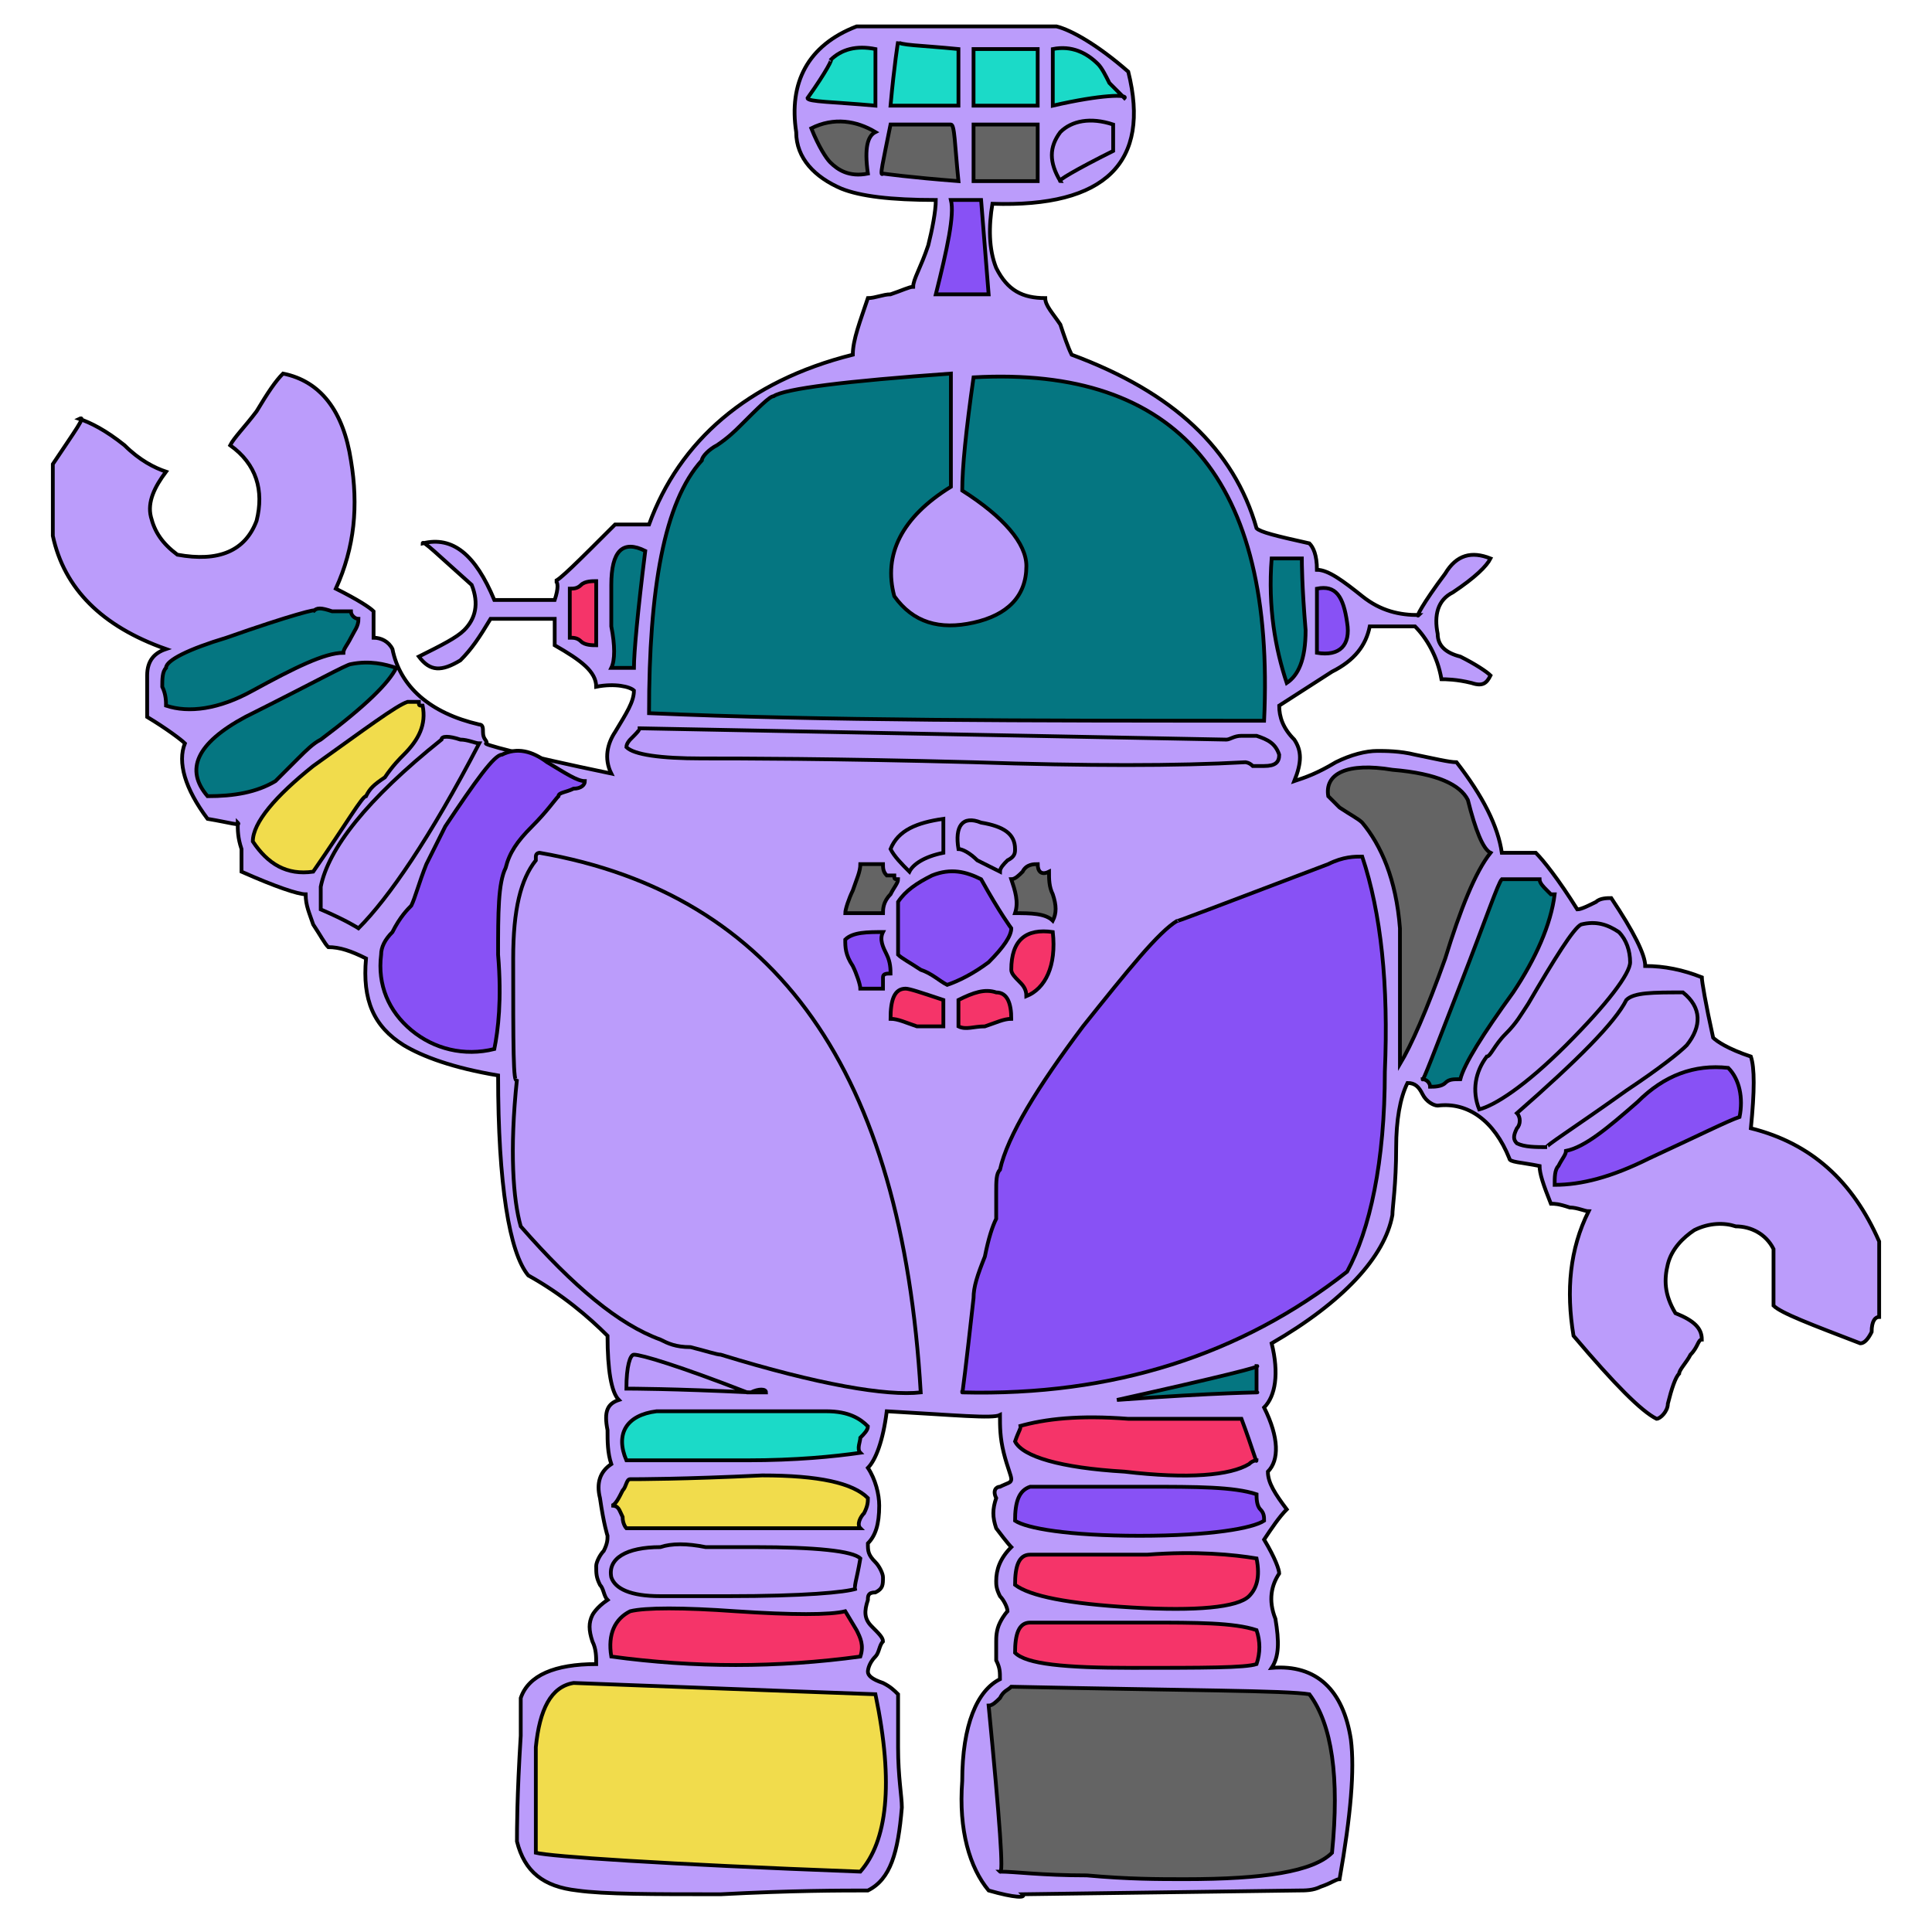
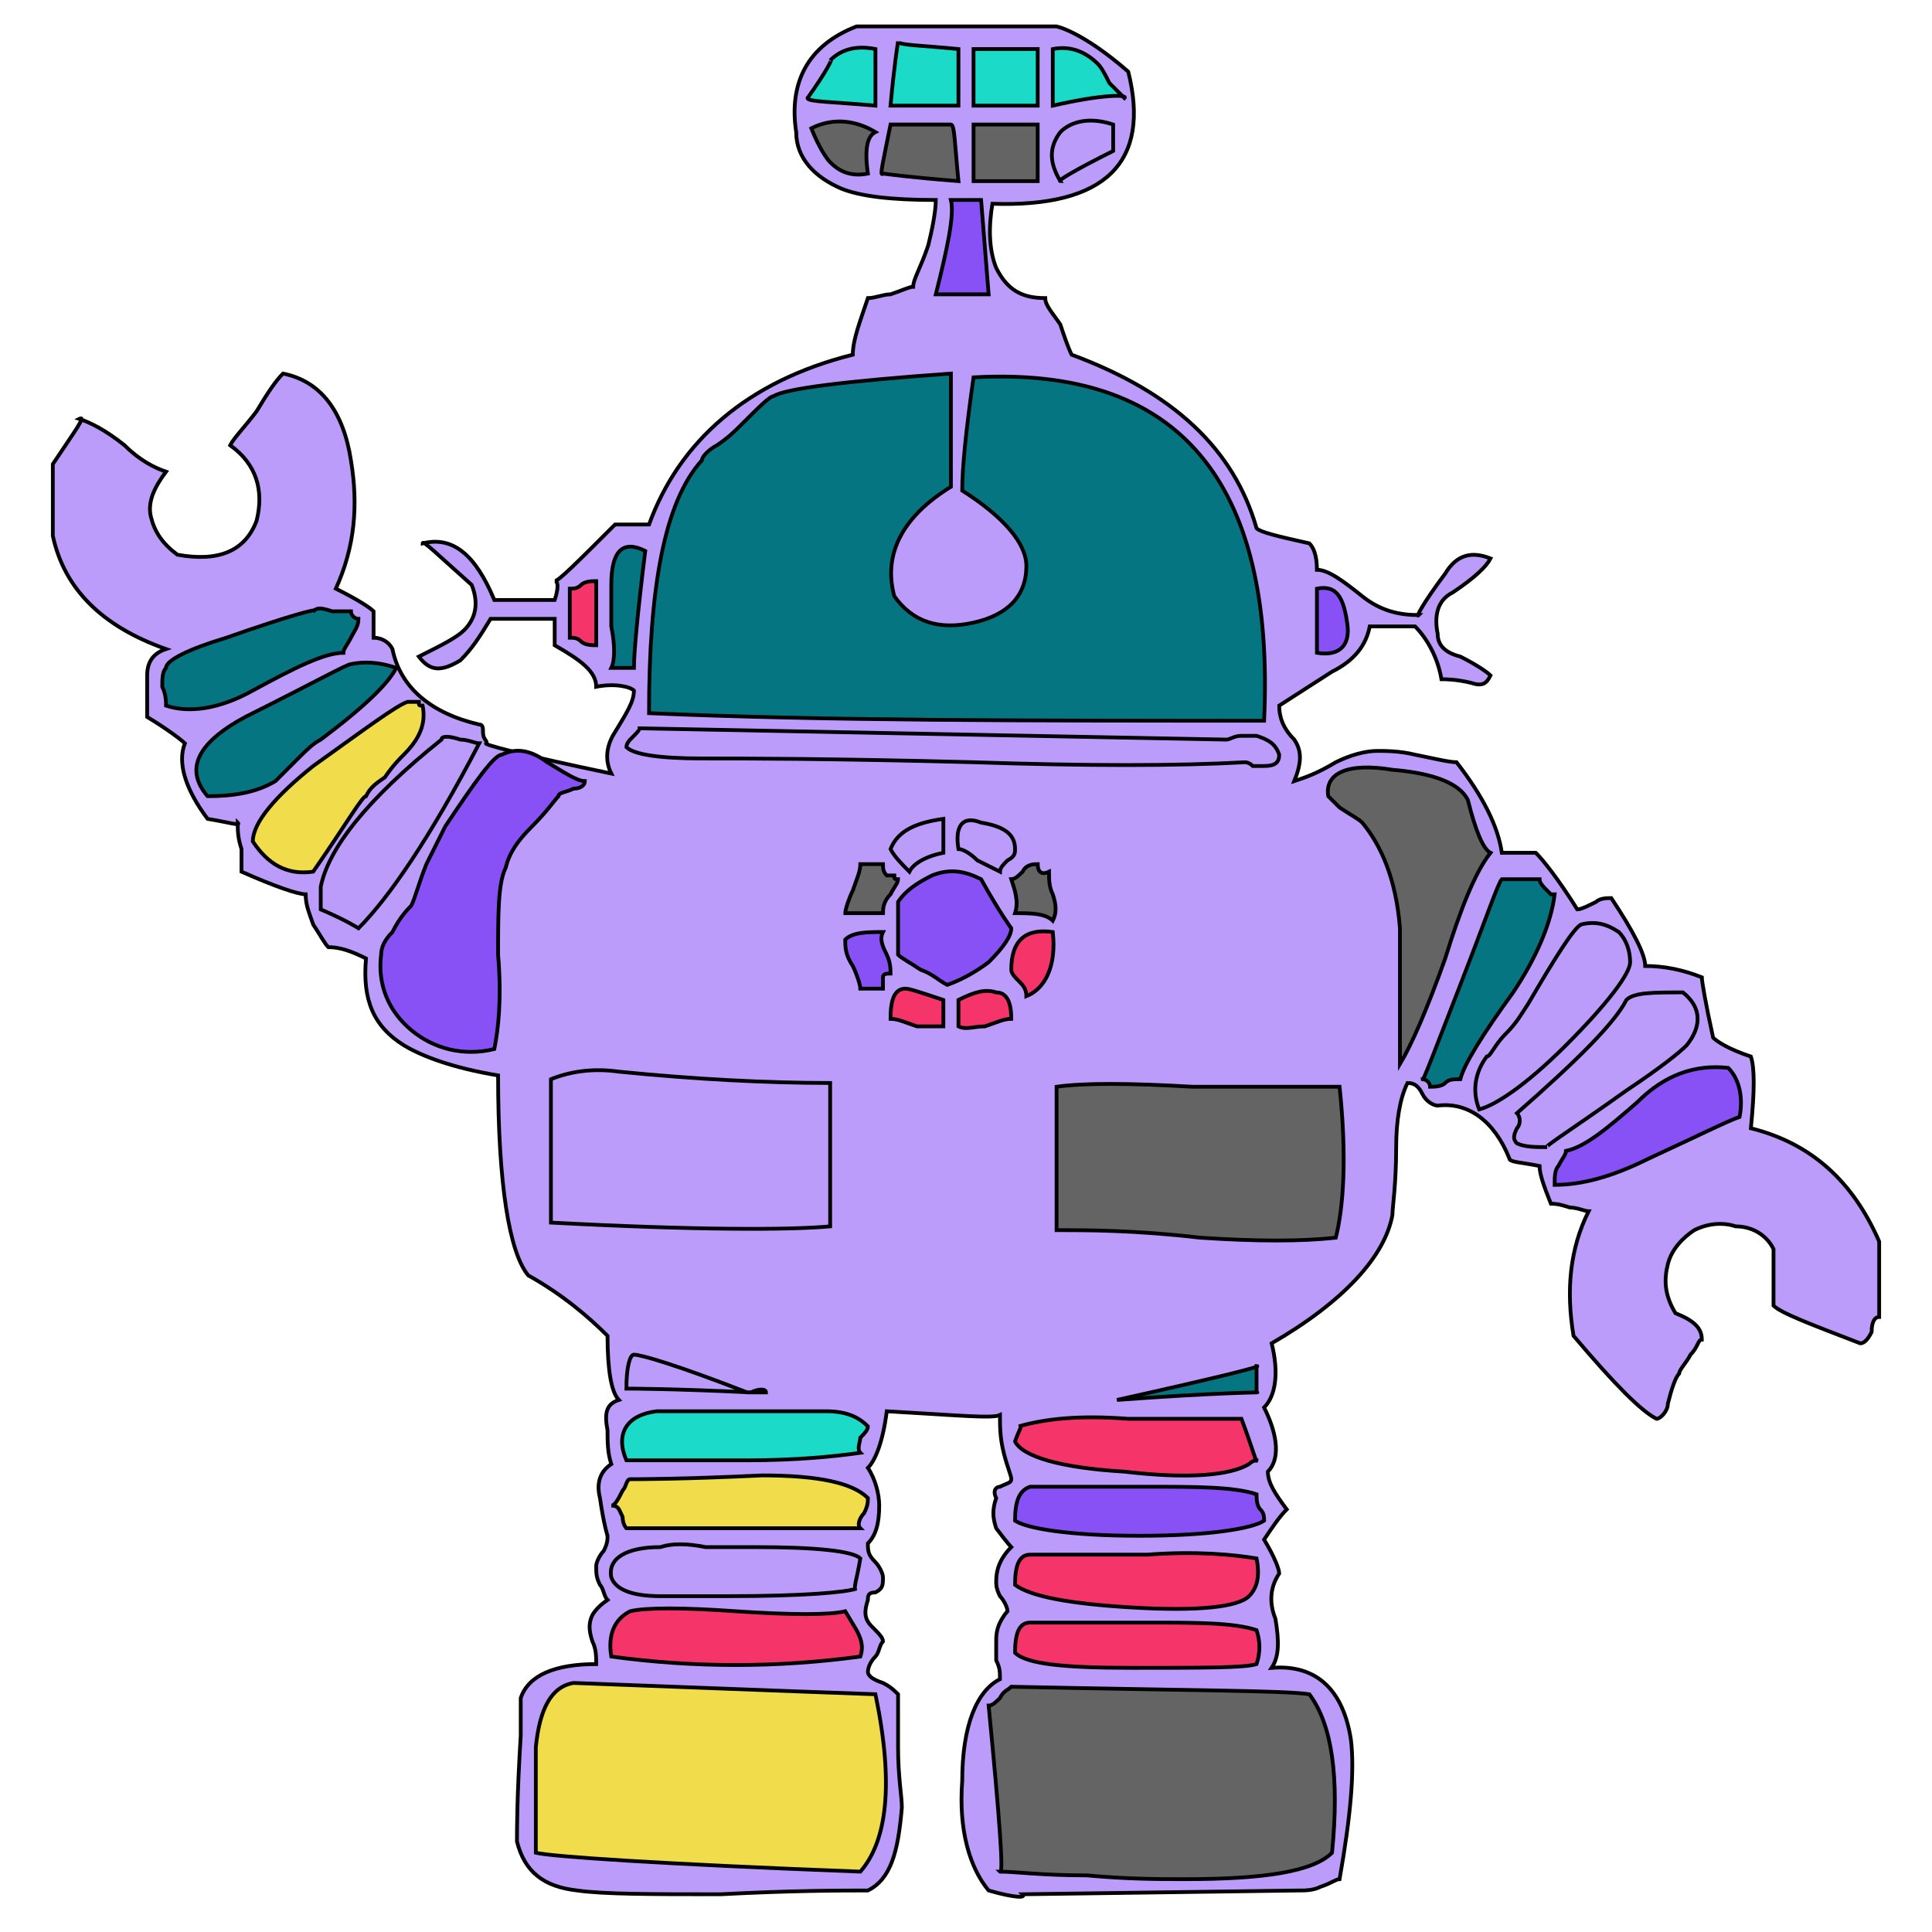
<svg xmlns="http://www.w3.org/2000/svg" id="th_rob_robot-21" width="100%" height="100%" version="1.1" preserveAspectRatio="xMidYMin slice" data-uid="rob_robot-21" data-keyword="rob_robot-21" viewBox="0 0 512 512" data-colors="[&quot;#BB9CFB&quot;,&quot;#F53469&quot;,&quot;#BB9CFB&quot;,&quot;#646464&quot;,&quot;#F53469&quot;,&quot;#F53469&quot;,&quot;#057681&quot;,&quot;#646464&quot;,&quot;#8851F5&quot;,&quot;#8851F5&quot;,&quot;#F53469&quot;,&quot;#F1DC4C&quot;,&quot;#BB9CFB&quot;,&quot;#F53469&quot;,&quot;#F53469&quot;,&quot;#F53469&quot;,&quot;#8851F5&quot;,&quot;#F53469&quot;,&quot;#8851F5&quot;,&quot;#BB9CFB&quot;,&quot;#BB9CFB&quot;,&quot;#057681&quot;,&quot;#646464&quot;,&quot;#8851F5&quot;,&quot;#057681&quot;,&quot;#F53469&quot;,&quot;#8851F5&quot;,&quot;#F53469&quot;,&quot;#F53469&quot;,&quot;#646464&quot;,&quot;#BB9CFB&quot;,&quot;#8851F5&quot;,&quot;#057681&quot;,&quot;#BB9CFB&quot;,&quot;#BB9CFB&quot;,&quot;#1BDAC8&quot;,&quot;#F1DC4C&quot;,&quot;#F1DC4C&quot;,&quot;#F53469&quot;,&quot;#BB9CFB&quot;,&quot;#8851F5&quot;,&quot;#BB9CFB&quot;,&quot;#F1DC4C&quot;,&quot;#057681&quot;,&quot;#057681&quot;,&quot;#1BDAC8&quot;,&quot;#057681&quot;,&quot;#8851F5&quot;,&quot;#BB9CFB&quot;,&quot;#646464&quot;,&quot;#F53469&quot;,&quot;#BB9CFB&quot;,&quot;#057681&quot;,&quot;#057681&quot;,&quot;#8851F5&quot;,&quot;#646464&quot;,&quot;#1BDAC8&quot;,&quot;#646464&quot;,&quot;#1BDAC8&quot;,&quot;#F53469&quot;,&quot;#1BDAC8&quot;,&quot;#BB9CFB&quot;,&quot;#8851F5&quot;,&quot;#057681&quot;,&quot;#F53469&quot;,&quot;#8851F5&quot;,&quot;#BB9CFB&quot;]">
  <path id="th_rob_robot-21_65" d="M464 280C458 278 455 276 454 275C452 266 451 260 451 259C446 257 441 256 436 256C436 253 433 247 427 238C426 238 424 238 423 239C421 240 419 241 418 241C413 233 409 228 407 226L398 226C397 219 393 211 386 202C384 202 380 201 375 200C371 199 367 199 365 199C362 199 358 200 354 202C349 205 346 206 343 207C345 202 345 199 343 196C340 193 339 190 339 187L353 178C359 175 362 171 363 166L375 166C378 169 381 174 382 180C383 180 386 180 390 181C393 182 394 181 395 179C394 178 391 176 387 174C383 173 381 171 381 168C380 163 381 159 385 157C391 153 394 150 395 148C390 146 386 147 383 152C377 160 375 164 376 163C371 163 366 162 361 158C356 154 352 151 349 151C349 147 348 145 347 144C338 142 334 141 333 140C327 119 311 104 284 94C283 92 282 89 281 86C279 83 277 81 277 79C271 79 267 77 264 71C262 66 262 60 263 54C293 55 305 43 299 19C291 12 284 8 280 7L227 7C214 12 209 22 211 35C211 42 216 47 223 50C228 52 236 53 248 53C248 56 247 61 246 65C244 71 242 74 242 76C241 76 239 77 236 78C234 78 232 79 230 79C228 85 226 90 226 94C198 101 180 117 172 139L163 139C153 149 148 154 147 154C148 154 148 156 147 159L131 159C126 147 120 142 112 144C112 143 116 147 125 155C127 160 126 164 123 167C121 169 117 171 111 174C114 178 117 178 122 175C125 172 127 169 130 164L147 164L147 171C154 175 158 178 158 182C163 181 167 182 168 183C168 186 166 189 163 194C161 197 160 201 162 205C138 200 127 197 129 197C129 196 128 196 128 194C128 193 128 192 127 192C114 189 106 182 104 172C103 170 101 169 99 169L99 162C98 161 95 159 89 156C94 145 95 134 93 122C91 109 85 101 75 99C73 101 71 104 68 109C65 113 62 116 61 118C68 123 70 130 68 138C65 146 58 149 47 147C43 144 41 141 40 137C39 133 41 129 44 125C41 124 37 122 33 118C28 114 24 112 21 111C23 110 20 114 14 123L14 142C17 156 27 166 44 172C41 173 39 175 39 179C39 180 39 182 39 184C39 187 39 189 39 190C44 193 48 196 49 197C47 202 49 209 55 217C61 218 64 219 63 218C63 220 63 222 64 225C64 228 64 230 64 231C73 235 79 237 81 237C81 240 82 242 83 245C85 248 86 250 87 251C90 251 93 252 97 254C96 265 99 272 107 277C112 280 120 283 132 285C132 314 135 332 140 338C149 343 156 349 161 354C161 363 162 369 164 371C161 372 160 374 161 379C161 382 161 385 162 388C159 390 158 393 159 397C160 404 161 407 161 407C161 408 161 409 160 411C159 412 158 414 158 415C158 417 158 418 159 420C160 421 160 423 161 424C158 426 157 428 157 428C156 430 156 432 157 435C158 437 158 439 158 441C147 441 140 444 138 450C138 451 138 452 138 454C138 457 138 459 138 460C137 476 137 485 137 488C139 496 144 500 153 501C160 502 173 502 191 502C210 501 223 501 230 501C236 498 238 491 239 479C239 476 238 471 238 463C238 457 238 452 238 449C237 448 236 447 234 446C231 445 230 444 230 443C230 443 230 441 232 439C233 438 233 436 234 435C234 434 233 433 231 431C229 429 229 427 230 424C230 423 230 422 232 422C234 421 234 420 234 418C234 417 233 415 232 414C230 412 230 411 230 409C232 407 233 404 233 399C233 396 232 392 230 389C232 387 234 382 235 374C253 375 263 376 265 375C265 378 265 381 266 385C267 389 268 391 268 392C268 393 267 393 265 394C264 394 263 395 264 397C263 400 263 402 264 405C267 409 268 410 268 410C265 413 264 416 264 419C264 420 264 421 265 423C266 424 267 426 267 427C267 427 266 428 265 430C264 432 264 434 264 435C264 436 264 438 264 440C265 442 265 443 265 445C259 448 255 457 255 472C254 485 257 495 262 501C269 503 272 503 271 502L344 501C346 501 348 501 350 500C353 499 354 498 355 498C358 481 359 469 358 461C356 448 349 441 337 442C339 439 339 435 338 429C336 424 337 420 339 417C339 416 338 413 335 408C337 405 339 402 341 400C338 396 336 393 336 390C339 387 339 381 335 373C338 370 339 364 337 356C356 345 367 333 369 322C369 320 370 314 370 304C370 297 371 291 373 287C375 287 376 288 377 290C378 292 380 293 381 293C389 292 396 297 400 307C400 308 403 308 408 309C408 311 409 314 411 319C412 319 413 319 416 320C418 320 420 321 421 321C416 331 415 342 417 354C428 367 435 374 439 376C440 376 442 374 442 372C443 368 444 365 445 364C445 363 447 361 448 359C450 357 450 355 451 355C451 352 449 350 444 348C441 343 441 339 442 335C443 331 446 328 449 326C453 324 457 324 460 325C464 325 468 327 470 331L470 346C472 348 480 351 493 356C494 356 495 355 496 353C496 350 497 349 498 349L498 329C491 313 480 303 464 299C465 289 465 283 464 280Z " fill-rule="evenodd" fill="#bb9cfb" stroke-width="1" stroke="#000000" />
  <path id="th_rob_robot-21_0" d="M337 310L351 310C353 321 349 326 337 324Z " fill-rule="evenodd" fill="#f1dc4c" stroke-width="1" stroke="#000000" />
  <path id="th_rob_robot-21_1" d="M319 306L319 293L333 293C334 299 333 303 331 306Z " fill-rule="evenodd" fill="#f53469" stroke-width="1" stroke="#000000" />
  <path id="th_rob_robot-21_2" d="M333 322C334 321 330 322 319 324L319 310L333 310Z " fill-rule="evenodd" fill="#f1dc4c" stroke-width="1" stroke="#000000" />
  <path id="th_rob_robot-21_3" d="M315 306C311 308 307 307 305 306C302 304 301 302 301 299C301 297 302 295 305 293C307 291 311 291 315 293Z " fill-rule="evenodd" fill="#f53469" stroke-width="1" stroke="#000000" />
-   <path id="th_rob_robot-21_4" d="M298 306C294 304 289 303 285 304L285 293L298 293Z " fill-rule="evenodd" fill="#f53469" stroke-width="1" stroke="#000000" />
+   <path id="th_rob_robot-21_4" d="M298 306L285 293L298 293Z " fill-rule="evenodd" fill="#f53469" stroke-width="1" stroke="#000000" />
  <path id="th_rob_robot-21_5" d="M298 322L285 322L285 310L298 310Z " fill-rule="evenodd" fill="#f1dc4c" stroke-width="1" stroke="#000000" />
  <path id="th_rob_robot-21_6" d="M280 326C288 326 301 326 318 328C333 329 345 329 354 328C356 320 357 307 355 288C347 288 334 288 316 288C299 287 287 287 280 288Z " fill-rule="evenodd" fill="#646464" stroke-width="1" stroke="#000000" />
  <path id="th_rob_robot-21_7" d="M184 290C183 298 183 303 182 304C174 304 169 303 168 302C168 302 169 298 171 290Z " fill-rule="evenodd" fill="#f1dc4c" stroke-width="1" stroke="#000000" />
  <path id="th_rob_robot-21_8" d="M201 309L201 319C197 322 193 322 188 322C187 320 186 316 186 309Z " fill-rule="evenodd" fill="#646464" stroke-width="1" stroke="#000000" />
  <path id="th_rob_robot-21_9" d="M204 309L216 309L216 322L204 322Z " fill-rule="evenodd" fill="#646464" stroke-width="1" stroke="#000000" />
  <path id="th_rob_robot-21_10" d="M204 290L216 290L216 304L204 304Z " fill-rule="evenodd" fill="#f1dc4c" stroke-width="1" stroke="#000000" />
  <path id="th_rob_robot-21_11" d="M146 324C184 326 209 326 220 325L220 287C203 287 184 286 164 284C157 283 151 284 146 286Z " fill-rule="evenodd" fill="#bb9cfb" stroke-width="1" stroke="#000000" />
  <path id="th_rob_robot-21_12" d="M229 180C235 184 244 187 254 187C265 187 273 184 279 179L279 172C276 171 269 172 256 175C247 177 240 176 236 171C231 170 228 171 227 175C229 176 229 177 229 180Z " fill-rule="evenodd" fill="#f53469" stroke-width="1" stroke="#000000" />
-   <path id="th_rob_robot-21_13" d="M304 133C309 135 312 136 314 136C313 138 314 140 316 143C318 145 319 147 319 148C320 155 318 161 311 166C305 170 298 170 292 167C291 167 295 167 302 166C303 165 305 163 307 161C308 158 310 157 311 156C312 148 311 143 307 139C305 137 301 135 294 132C297 131 300 132 304 133Z " fill-rule="evenodd" fill="#f53469" stroke-width="1" stroke="#000000" />
  <path id="th_rob_robot-21_14" d="M316 132C305 126 294 125 284 131C277 139 274 147 274 153C275 160 278 165 283 169C287 172 293 173 299 173C305 173 311 171 315 168C320 164 323 159 324 153C324 151 321 144 316 132Z " fill-rule="evenodd" fill="#f53469" stroke-width="1" stroke="#000000" />
  <path id="th_rob_robot-21_15" d="M198 132C205 128 211 129 216 133L205 133C200 136 197 141 197 148C196 155 198 160 202 164C204 164 206 164 209 165C211 166 214 166 215 166C207 168 200 167 195 163C189 159 187 154 188 147C189 140 192 136 198 132Z " fill-rule="evenodd" fill="#8851f5" stroke-width="1" stroke="#000000" />
  <path id="th_rob_robot-21_16" d="M226 132C221 127 214 125 206 126C198 126 192 129 188 134C184 139 182 145 183 153C184 160 187 165 192 169C196 172 201 173 208 173C214 172 220 171 224 167C229 163 232 158 232 152C233 143 231 136 226 132Z " fill-rule="evenodd" fill="#f53469" stroke-width="1" stroke="#000000" />
  <path id="th_rob_robot-21_17" d="M437 307C427 312 419 314 412 314C412 312 412 310 413 309C414 307 415 306 415 305C420 304 426 299 434 292C441 285 449 282 458 283C461 286 462 291 461 296C458 297 450 301 437 307Z " fill-rule="evenodd" fill="#8851f5" stroke-width="1" stroke="#000000" />
  <path id="th_rob_robot-21_18" d="M402 303C401 302 401 301 402 299C403 298 403 296 402 295C418 281 428 271 431 265C433 263 438 263 446 263C451 267 451 272 447 277C445 279 440 283 431 289C417 299 409 304 410 304C407 304 404 304 402 303Z " fill-rule="evenodd" fill="#bb9cfb" stroke-width="1" stroke="#000000" />
  <path id="th_rob_robot-21_19" d="M394 280C395 280 396 277 399 274C402 271 403 269 405 266C412 254 417 246 419 245C423 244 426 245 429 247C431 249 432 252 432 255C432 258 426 266 415 277C404 288 396 293 392 294C390 289 391 284 394 280Z " fill-rule="evenodd" fill="#bb9cfb" stroke-width="1" stroke="#000000" />
  <path id="th_rob_robot-21_20" d="M377 286C377 287 380 279 387 261C394 243 397 234 398 233L408 233C408 234 409 235 410 236C410 236 410 236 411 237C412 237 412 237 412 237C411 245 407 254 401 263C393 274 388 282 387 286C385 286 384 286 383 287C382 288 380 288 379 288C379 287 378 286 377 286Z " fill-rule="evenodd" fill="#057681" stroke-width="1" stroke="#000000" />
  <path id="th_rob_robot-21_21" d="M371 246C370 233 366 224 361 218C360 217 358 216 355 214C353 212 352 211 352 211C351 205 357 202 369 204C381 205 387 208 389 212C391 220 393 225 395 226C391 231 387 241 383 254C378 268 374 277 371 282C371 260 371 247 371 246Z " fill-rule="evenodd" fill="#646464" stroke-width="1" stroke="#000000" />
-   <path id="th_rob_robot-21_22" d="M255 369C255 370 256 362 258 344C258 341 259 338 261 333C262 328 263 325 264 323C264 321 264 319 264 316C264 313 264 311 265 310C267 301 275 288 287 272C299 257 307 247 312 244C310 245 323 240 352 229C356 227 359 227 361 227C366 242 368 261 367 284C367 308 363 326 357 337C329 359 295 370 255 369Z " fill-rule="evenodd" fill="#8851f5" stroke-width="1" stroke="#000000" />
  <path id="th_rob_robot-21_23" d="M333 362L333 369C335 369 323 369 296 371C323 365 335 362 333 362Z " fill-rule="evenodd" fill="#057681" stroke-width="1" stroke="#000000" />
  <path id="th_rob_robot-21_24" d="M333 387C333 387 332 387 331 388C326 391 315 392 298 390C281 389 271 386 269 382C270 379 271 378 270 378C277 376 286 375 299 376C316 376 326 376 329 376C332 384 333 388 333 387Z " fill-rule="evenodd" fill="#f53469" stroke-width="1" stroke="#000000" />
  <path id="th_rob_robot-21_25" d="M302 407C283 407 272 405 269 403C269 398 270 395 273 394C276 394 286 394 304 394C317 394 327 394 333 396C333 397 333 399 334 400C335 401 335 402 335 403C332 405 321 407 302 407Z " fill-rule="evenodd" fill="#8851f5" stroke-width="1" stroke="#000000" />
  <path id="th_rob_robot-21_26" d="M304 412C317 411 327 412 333 413C334 418 333 421 331 423C328 426 317 427 300 426C283 425 273 423 269 420C269 415 270 412 273 412C276 412 286 412 304 412Z " fill-rule="evenodd" fill="#f53469" stroke-width="1" stroke="#000000" />
  <path id="th_rob_robot-21_27" d="M304 430C317 430 327 430 333 432C334 435 334 438 333 441C330 442 319 442 300 442C282 442 272 441 269 438C269 433 270 430 273 430C276 430 286 430 304 430Z " fill-rule="evenodd" fill="#f53469" stroke-width="1" stroke="#000000" />
  <path id="th_rob_robot-21_28" d="M353 491C348 496 335 498 314 498C307 498 299 498 288 497C276 497 269 496 265 496C266 497 265 483 262 452C263 452 264 451 265 450C266 448 267 448 268 447C315 448 341 448 347 449C353 457 355 471 353 491Z " fill-rule="evenodd" fill="#646464" stroke-width="1" stroke="#000000" />
  <path id="th_rob_robot-21_29" d="M254 265C258 263 261 262 264 263C267 263 268 266 268 270C266 270 264 271 261 272C258 272 256 273 254 272Z " fill-rule="evenodd" fill="#f53469" stroke-width="1" stroke="#000000" />
  <path id="th_rob_robot-21_30" d="M238 239C240 236 243 234 247 232C252 230 256 231 260 233C265 242 268 246 268 246C268 248 266 251 262 255C258 258 254 260 251 261C249 260 247 258 244 257C241 255 239 254 238 253Z " fill-rule="evenodd" fill="#8851f5" stroke-width="1" stroke="#000000" />
  <path id="th_rob_robot-21_31" d="M250 272C247 272 245 272 243 272C240 271 238 270 236 270C236 265 237 262 240 262C241 262 244 263 250 265Z " fill-rule="evenodd" fill="#f53469" stroke-width="1" stroke="#000000" />
-   <path id="th_rob_robot-21_32" d="M183 357C179 357 177 356 175 355C164 351 152 341 138 325C136 318 135 305 137 286C136 288 136 277 136 254C136 241 138 233 142 228C142 228 142 227 142 227C142 226 143 226 143 226C206 237 239 284 244 369C235 370 217 367 191 359C190 359 187 358 183 357Z " fill-rule="evenodd" fill="#bb9cfb" stroke-width="1" stroke="#000000" />
  <path id="th_rob_robot-21_33" d="M198 369L203 369C203 368 201 368 199 369C178 368 167 368 166 368C166 362 167 359 168 359C170 359 180 362 198 369Z " fill-rule="evenodd" fill="#bb9cfb" stroke-width="1" stroke="#000000" />
  <path id="th_rob_robot-21_34" d="M198 387C180 387 169 387 166 387C163 380 166 375 174 374L202 374C216 374 221 374 219 374C225 374 228 376 230 378C230 379 229 380 228 381C228 382 227 384 228 385C221 386 211 387 198 387Z " fill-rule="evenodd" fill="#1bdac8" stroke-width="1" stroke="#000000" />
  <path id="th_rob_robot-21_35" d="M166 405C166 405 165 404 165 402C164 400 164 399 162 399C163 399 164 397 165 395C166 394 166 392 167 392C169 392 181 392 202 391C217 391 226 393 230 397C230 398 230 399 229 401C228 402 227 404 228 405Z " fill-rule="evenodd" fill="#f1dc4c" stroke-width="1" stroke="#000000" />
  <path id="th_rob_robot-21_36" d="M228 496C175 494 146 492 142 491C142 488 142 483 142 477C142 470 142 466 142 463C143 453 146 447 152 446C205 448 231 449 232 449C237 473 235 488 228 496Z " fill-rule="evenodd" fill="#f1dc4c" stroke-width="1" stroke="#000000" />
  <path id="th_rob_robot-21_37" d="M195 427C210 428 220 428 224 427L227 432C228 434 229 436 228 439C206 442 184 442 162 439C161 433 163 429 167 427C171 426 181 426 195 427Z " fill-rule="evenodd" fill="#f53469" stroke-width="1" stroke="#000000" />
  <path id="th_rob_robot-21_38" d="M193 423C192 423 189 423 185 423C181 423 177 423 175 423C167 423 163 421 162 418C161 413 166 410 175 410C178 409 182 409 187 410C194 410 198 410 200 410C216 410 226 411 228 413C227 419 226 421 227 421C224 422 213 423 193 423Z " fill-rule="evenodd" fill="#bb9cfb" stroke-width="1" stroke="#000000" />
  <path id="th_rob_robot-21_39" d="M109 273C103 268 100 261 101 253C101 251 102 249 104 247C106 243 108 241 109 240C110 238 111 234 113 229C115 225 117 221 118 219C126 207 131 200 133 200C137 198 141 199 145 202C150 205 153 207 155 207C155 208 154 209 152 209C150 210 148 210 148 211C147 212 145 215 141 219C137 223 135 226 134 230C132 234 132 242 132 253C133 265 132 273 131 278C123 280 115 278 109 273Z " fill-rule="evenodd" fill="#8851f5" stroke-width="1" stroke="#000000" />
  <path id="th_rob_robot-21_40" d="M85 241L85 238C85 236 85 235 85 235C87 225 97 212 117 196C117 195 119 195 122 196C124 196 126 197 127 197C114 222 103 238 95 246C95 246 92 244 85 241Z " fill-rule="evenodd" fill="#bb9cfb" stroke-width="1" stroke="#000000" />
  <path id="th_rob_robot-21_41" d="M83 203C97 193 105 187 108 186L111 186C111 187 111 187 112 187C113 192 111 196 107 200C106 201 104 203 102 206C99 208 98 209 97 211C96 211 92 218 83 231C76 232 71 229 67 223C67 218 73 211 83 203Z " fill-rule="evenodd" fill="#f1dc4c" stroke-width="1" stroke="#000000" />
  <path id="th_rob_robot-21_42" d="M65 190C83 181 92 176 93 176C98 175 102 176 105 177C103 181 97 187 85 196C83 197 81 199 79 201C76 204 74 206 73 207C68 210 62 211 55 211C49 204 52 197 65 190Z " fill-rule="evenodd" fill="#057681" stroke-width="1" stroke="#000000" />
  <path id="th_rob_robot-21_43" d="M43 182C43 180 43 178 44 177C44 175 50 172 60 169C77 163 85 161 83 162C84 161 85 161 88 162C91 162 93 162 93 162C93 163 94 164 95 164C95 166 94 167 93 169C92 171 91 172 91 173C86 173 78 177 67 183C58 188 50 189 44 187C44 186 44 184 43 182Z " fill-rule="evenodd" fill="#057681" stroke-width="1" stroke="#000000" />
  <path id="th_rob_robot-21_44" d="M250 217L250 226C245 227 242 229 241 231C239 229 237 227 236 225C238 220 243 218 250 217Z " fill-rule="evenodd" fill="#bb9cfb" stroke-width="1" stroke="#000000" />
  <path id="th_rob_robot-21_45" d="M224 242C224 241 225 238 226 236C227 233 228 231 228 229L234 229C234 230 234 231 235 232C235 232 236 232 237 232C237 233 237 233 238 233C238 234 237 235 236 237C234 239 234 241 234 242Z " fill-rule="evenodd" fill="#646464" stroke-width="1" stroke="#000000" />
  <path id="th_rob_robot-21_46" d="M228 262C228 261 227 258 226 256C224 253 224 251 224 249C226 247 230 247 234 247C233 249 234 251 235 253C236 255 236 257 236 258C235 258 234 258 234 259L234 262Z " fill-rule="evenodd" fill="#8851f5" stroke-width="1" stroke="#000000" />
  <path id="th_rob_robot-21_47" d="M259 228C257 226 255 225 254 225C253 219 255 216 260 218C266 219 269 221 269 225C269 226 269 227 267 228C266 229 265 230 265 231C263 230 261 229 259 228Z " fill-rule="evenodd" fill="#bb9cfb" stroke-width="1" stroke="#000000" />
  <path id="th_rob_robot-21_48" d="M269 242C270 239 269 236 268 233C269 233 270 232 271 231C272 229 274 229 275 229C275 231 276 232 278 231C278 233 278 235 279 237C280 240 280 242 279 244C277 242 273 242 269 242Z " fill-rule="evenodd" fill="#646464" stroke-width="1" stroke="#000000" />
  <path id="th_rob_robot-21_49" d="M279 247C280 256 277 262 272 264C272 262 271 261 270 260C269 259 268 258 268 257C268 249 272 246 279 247Z " fill-rule="evenodd" fill="#f53469" stroke-width="1" stroke="#000000" />
  <path id="th_rob_robot-21_50" d="M169 193C169 193 221 194 325 196C326 196 327 195 329 195L333 195C336 196 338 197 339 200C339 202 338 203 335 203C335 203 334 203 332 203C331 202 330 202 330 202C312 203 288 203 258 202C220 201 196 201 186 201C175 201 168 200 166 198C166 197 167 196 167 196C169 194 170 193 169 193Z " fill-rule="evenodd" fill="#bb9cfb" stroke-width="1" stroke="#000000" />
  <path id="th_rob_robot-21_51" d="M162 177C163 175 163 171 162 166C162 160 162 156 162 155C162 146 165 143 171 146C169 162 168 173 168 177Z " fill-rule="evenodd" fill="#057681" stroke-width="1" stroke="#000000" />
  <path id="th_rob_robot-21_52" d="M190 118C193 116 195 114 196 113C201 108 204 105 205 105C208 103 224 101 252 99L252 129C239 137 234 147 237 158C242 165 249 167 258 165C267 163 272 158 272 150C272 144 266 137 255 130C255 124 256 114 258 100C312 97 338 127 335 191C272 191 218 191 172 189C172 156 176 133 186 122C186 121 188 119 190 118Z " fill-rule="evenodd" fill="#057681" stroke-width="1" stroke="#000000" />
  <path id="th_rob_robot-21_53" d="M260 53L262 78L248 78C251 66 253 57 252 53Z " fill-rule="evenodd" fill="#8851f5" stroke-width="1" stroke="#000000" />
  <path id="th_rob_robot-21_54" d="M236 33L252 33C253 33 253 38 254 48C241 47 234 46 234 46C233 47 234 43 236 33Z " fill-rule="evenodd" fill="#646464" stroke-width="1" stroke="#000000" />
  <path id="th_rob_robot-21_55" d="M232 28C221 27 214 27 214 26C219 19 221 15 220 16C223 13 227 12 232 13Z " fill-rule="evenodd" fill="#1bdac8" stroke-width="1" stroke="#000000" />
  <path id="th_rob_robot-21_56" d="M220 43C219 42 217 39 215 34C221 31 227 32 232 35C230 36 229 39 230 46C225 47 222 45 220 43Z " fill-rule="evenodd" fill="#646464" stroke-width="1" stroke="#000000" />
  <path id="th_rob_robot-21_57" d="M254 13L254 28L236 28C237 17 238 11 238 11C238 12 244 12 254 13Z " fill-rule="evenodd" fill="#1bdac8" stroke-width="1" stroke="#000000" />
  <path id="th_rob_robot-21_58" d="M258 33L275 33L275 48L258 48Z " fill-rule="evenodd" fill="#646464" stroke-width="1" stroke="#000000" />
  <path id="th_rob_robot-21_59" d="M258 13L275 13L275 28L258 28Z " fill-rule="evenodd" fill="#1bdac8" stroke-width="1" stroke="#000000" />
  <path id="th_rob_robot-21_60" d="M295 40C285 45 280 48 281 48C278 43 278 39 281 35C284 32 289 31 295 33Z " fill-rule="evenodd" fill="#bb9cfb" stroke-width="1" stroke="#000000" />
  <path id="th_rob_robot-21_61" d="M279 13C284 12 288 14 291 17C292 18 293 20 294 22C296 24 297 25 298 26C299 25 292 25 279 28Z " fill-rule="evenodd" fill="#1bdac8" stroke-width="1" stroke="#000000" />
-   <path id="th_rob_robot-21_62" d="M345 148C345 149 345 155 346 167C346 175 344 179 341 181C338 172 336 161 337 148Z " fill-rule="evenodd" fill="#057681" stroke-width="1" stroke="#000000" />
  <path id="th_rob_robot-21_63" d="M158 171C157 171 155 171 154 170C153 169 152 169 151 169L151 156C152 156 153 156 154 155C155 154 157 154 158 154Z " fill-rule="evenodd" fill="#f53469" stroke-width="1" stroke="#000000" />
  <path id="th_rob_robot-21_64" d="M349 156C354 155 356 158 357 165C358 171 355 174 349 173Z " fill-rule="evenodd" fill="#8851f5" stroke-width="1" stroke="#000000" />
  <defs id="SvgjsDefs1464" fill="#bb9cfb" />
</svg>